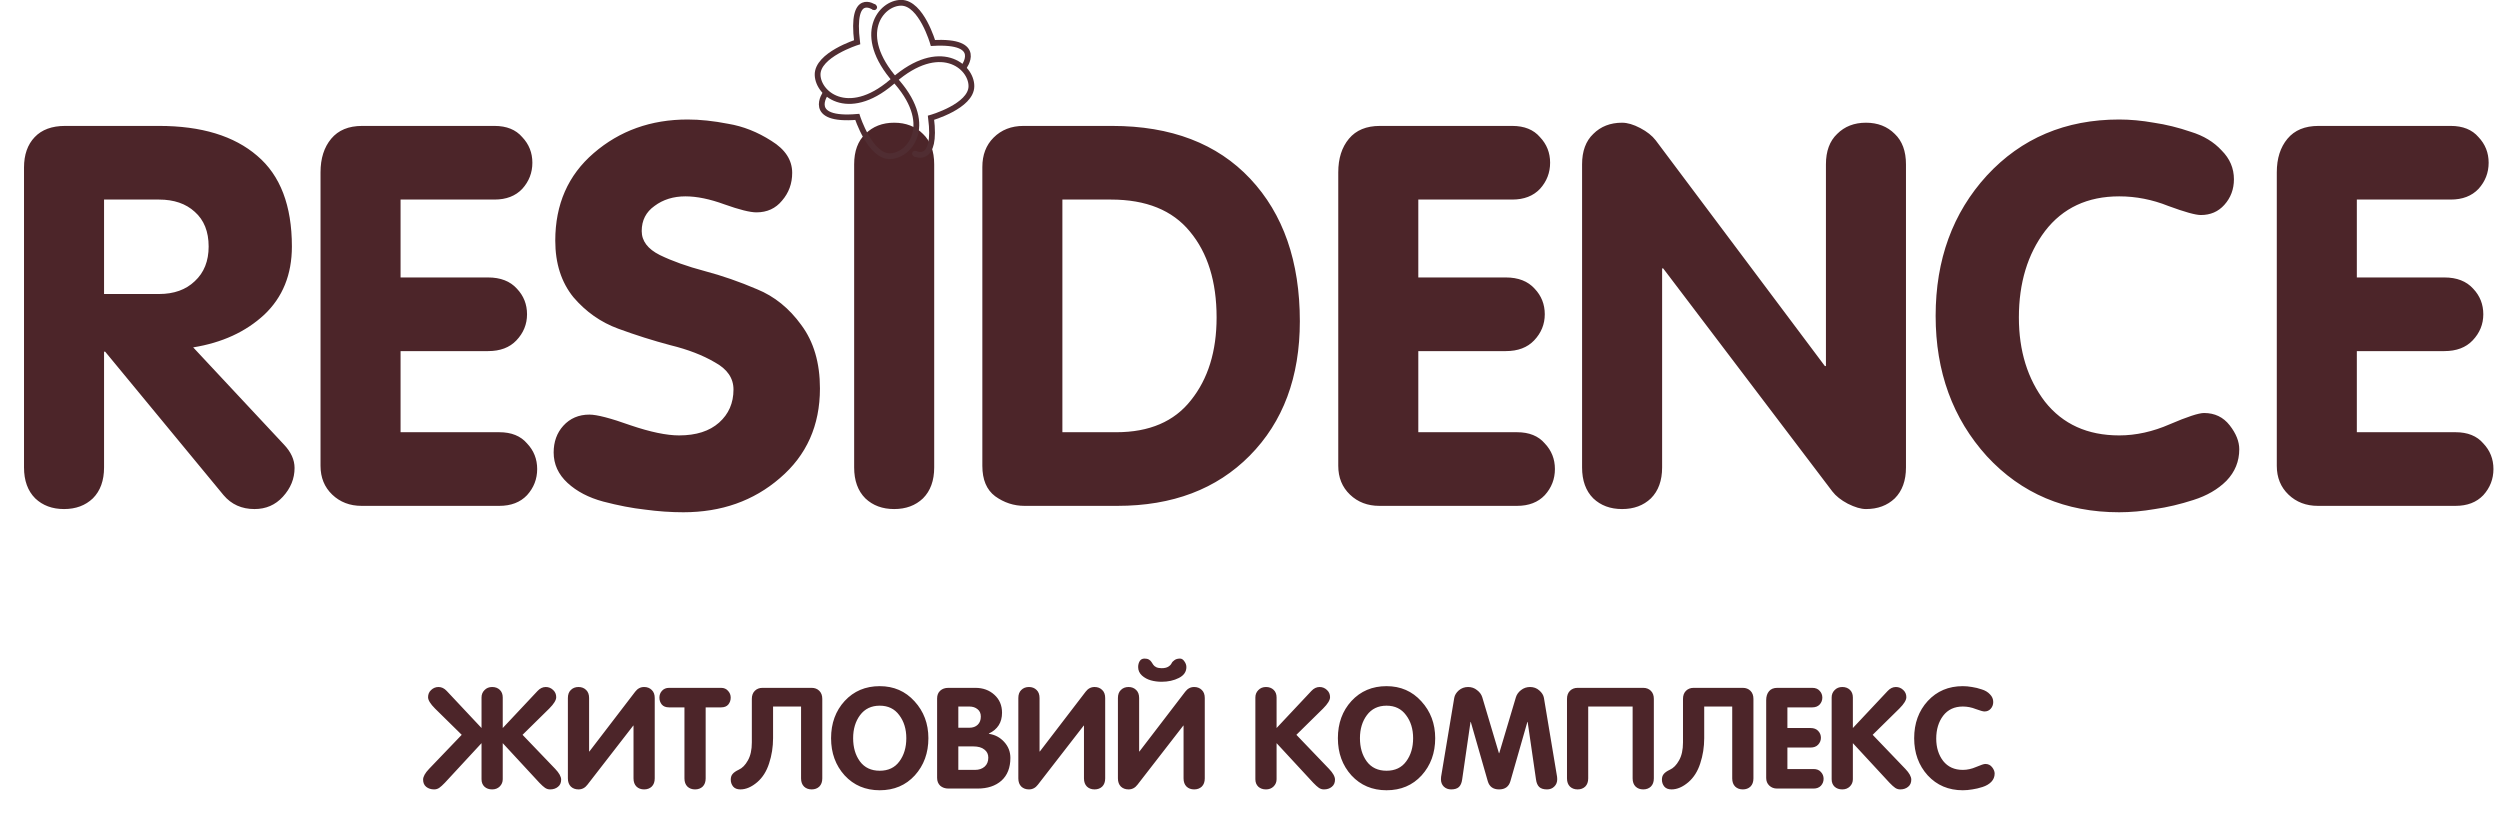
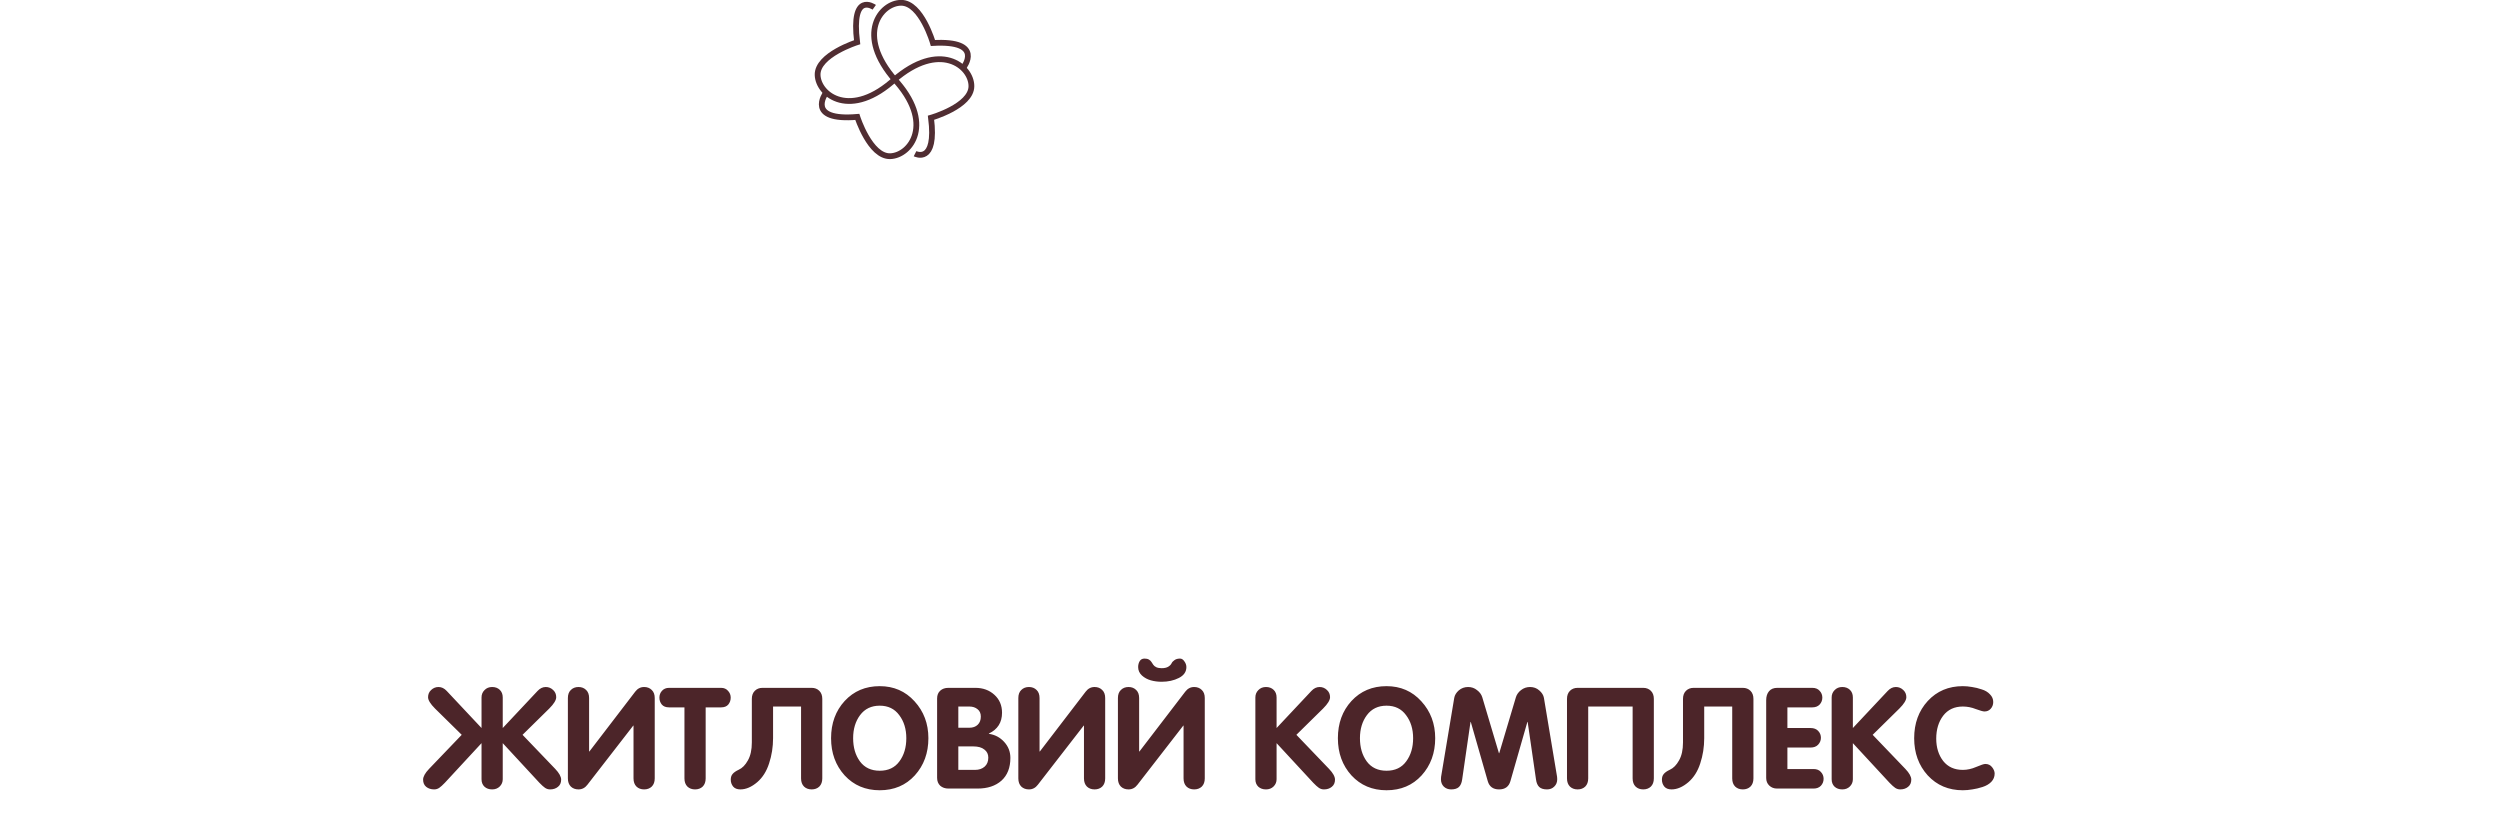
<svg xmlns="http://www.w3.org/2000/svg" width="177" height="59" viewBox="0 0 177 59" fill="none">
  <g clip-path="url(#clip0_5288_2798)">
-     <path d="M1.7 33.094V11.862C1.7 10.955 1.952 10.237 2.456 9.708C2.959 9.179 3.677 8.915 4.609 8.915H11.259C14.256 8.915 16.573 9.62 18.21 11.03C19.847 12.416 20.666 14.557 20.666 17.453C20.666 19.443 20.011 21.055 18.701 22.289C17.392 23.498 15.717 24.266 13.677 24.594L20.099 31.47C20.603 31.999 20.855 32.553 20.855 33.132C20.855 33.888 20.578 34.568 20.024 35.172C19.495 35.752 18.827 36.041 18.021 36.041C17.114 36.041 16.384 35.714 15.83 35.059L7.443 24.896H7.367V33.094C7.367 34.026 7.103 34.757 6.574 35.285C6.045 35.789 5.365 36.041 4.534 36.041C3.702 36.041 3.022 35.789 2.494 35.285C1.965 34.757 1.7 34.026 1.7 33.094ZM7.367 14.129V20.816H11.259C12.316 20.816 13.16 20.513 13.79 19.909C14.445 19.304 14.772 18.486 14.772 17.453C14.772 16.395 14.445 15.577 13.79 14.997C13.16 14.418 12.316 14.129 11.259 14.129H7.367ZM22.693 32.981V12.202C22.693 11.219 22.945 10.426 23.449 9.822C23.953 9.217 24.683 8.915 25.64 8.915H35.01C35.866 8.915 36.521 9.179 36.974 9.708C37.453 10.212 37.692 10.816 37.692 11.522C37.692 12.227 37.453 12.844 36.974 13.373C36.496 13.877 35.841 14.129 35.01 14.129H28.36V19.644H34.556C35.438 19.644 36.118 19.909 36.596 20.438C37.075 20.942 37.314 21.546 37.314 22.251C37.314 22.956 37.062 23.574 36.559 24.102C36.08 24.606 35.413 24.858 34.556 24.858H28.36V30.601H35.35C36.206 30.601 36.861 30.865 37.314 31.394C37.793 31.898 38.032 32.502 38.032 33.208C38.032 33.913 37.793 34.53 37.314 35.059C36.836 35.563 36.181 35.815 35.35 35.815H25.602C24.771 35.815 24.079 35.55 23.524 35.021C22.97 34.492 22.693 33.812 22.693 32.981ZM48.682 8.461C49.564 8.461 50.521 8.562 51.553 8.764C52.611 8.94 53.631 9.343 54.614 9.973C55.596 10.577 56.087 11.333 56.087 12.239C56.087 12.995 55.848 13.65 55.369 14.204C54.916 14.758 54.311 15.035 53.556 15.035C53.102 15.035 52.347 14.846 51.289 14.469C50.256 14.091 49.337 13.902 48.531 13.902C47.675 13.902 46.944 14.129 46.34 14.582C45.735 15.01 45.433 15.602 45.433 16.358C45.433 17.063 45.861 17.63 46.718 18.058C47.599 18.486 48.657 18.864 49.891 19.191C51.125 19.518 52.359 19.947 53.594 20.476C54.828 20.979 55.873 21.823 56.729 23.007C57.611 24.191 58.052 25.689 58.052 27.503C58.052 30.122 57.107 32.238 55.218 33.85C53.354 35.462 51.075 36.268 48.38 36.268C47.498 36.268 46.592 36.205 45.66 36.079C44.753 35.978 43.771 35.789 42.713 35.512C41.68 35.235 40.836 34.794 40.181 34.19C39.527 33.585 39.199 32.868 39.199 32.036C39.199 31.281 39.426 30.651 39.879 30.147C40.358 29.619 40.975 29.354 41.73 29.354C42.26 29.354 43.229 29.606 44.64 30.11C46.05 30.588 47.196 30.827 48.078 30.827C49.287 30.827 50.231 30.525 50.911 29.921C51.591 29.316 51.931 28.535 51.931 27.578C51.931 26.772 51.49 26.13 50.609 25.651C49.753 25.148 48.707 24.745 47.473 24.442C46.239 24.115 45.005 23.725 43.771 23.271C42.536 22.818 41.479 22.075 40.597 21.042C39.741 19.985 39.313 18.65 39.313 17.038C39.313 14.469 40.219 12.403 42.033 10.842C43.871 9.255 46.088 8.461 48.682 8.461ZM60.474 33.094V11.635C60.474 10.703 60.738 9.985 61.267 9.482C61.796 8.953 62.476 8.688 63.307 8.688C64.138 8.688 64.819 8.953 65.347 9.482C65.876 9.985 66.141 10.703 66.141 11.635V33.094C66.141 34.026 65.876 34.757 65.347 35.285C64.819 35.789 64.138 36.041 63.307 36.041C62.476 36.041 61.796 35.789 61.267 35.285C60.738 34.757 60.474 34.026 60.474 33.094ZM69.55 32.981V11.824C69.55 10.967 69.814 10.275 70.343 9.746C70.897 9.192 71.603 8.915 72.459 8.915H78.731C82.912 8.915 86.173 10.162 88.516 12.655C90.858 15.149 92.029 18.511 92.029 22.742C92.029 26.697 90.846 29.87 88.478 32.263C86.135 34.631 83.012 35.815 79.108 35.815H72.535C71.779 35.815 71.086 35.588 70.457 35.134C69.852 34.681 69.55 33.963 69.55 32.981ZM75.217 14.129V30.601H79.033C81.375 30.601 83.138 29.845 84.322 28.334C85.531 26.823 86.135 24.871 86.135 22.478C86.135 19.934 85.506 17.907 84.246 16.395C83.012 14.884 81.148 14.129 78.655 14.129H75.217ZM94.749 32.981V12.202C94.749 11.219 95.001 10.426 95.505 9.822C96.008 9.217 96.739 8.915 97.696 8.915H107.066C107.922 8.915 108.577 9.179 109.03 9.708C109.509 10.212 109.748 10.816 109.748 11.522C109.748 12.227 109.509 12.844 109.03 13.373C108.552 13.877 107.897 14.129 107.066 14.129H100.416V19.644H106.612C107.494 19.644 108.174 19.909 108.652 20.438C109.131 20.942 109.37 21.546 109.37 22.251C109.37 22.956 109.118 23.574 108.615 24.102C108.136 24.606 107.469 24.858 106.612 24.858H100.416V30.601H107.406C108.262 30.601 108.917 30.865 109.37 31.394C109.849 31.898 110.088 32.502 110.088 33.208C110.088 33.913 109.849 34.53 109.37 35.059C108.892 35.563 108.237 35.815 107.406 35.815H97.658C96.827 35.815 96.134 35.55 95.58 35.021C95.026 34.492 94.749 33.812 94.749 32.981ZM112.011 33.094V11.635C112.011 10.703 112.275 9.985 112.804 9.482C113.333 8.953 114.013 8.688 114.844 8.688C115.222 8.688 115.65 8.814 116.129 9.066C116.607 9.318 116.972 9.607 117.224 9.935L129.201 25.916H129.276V11.635C129.276 10.703 129.541 9.985 130.07 9.482C130.599 8.953 131.279 8.688 132.11 8.688C132.941 8.688 133.621 8.953 134.15 9.482C134.679 9.985 134.943 10.703 134.943 11.635V33.094C134.943 34.026 134.679 34.757 134.15 35.285C133.621 35.789 132.941 36.041 132.11 36.041C131.757 36.041 131.329 35.915 130.825 35.663C130.347 35.411 129.982 35.122 129.73 34.794L117.753 19.002H117.678V33.094C117.678 34.026 117.413 34.757 116.884 35.285C116.355 35.789 115.675 36.041 114.844 36.041C114.013 36.041 113.333 35.789 112.804 35.285C112.275 34.757 112.011 34.026 112.011 33.094ZM137.043 22.365C137.043 18.385 138.252 15.073 140.67 12.428C143.113 9.784 146.236 8.461 150.039 8.461C150.82 8.461 151.639 8.537 152.495 8.688C153.351 8.814 154.22 9.028 155.102 9.33C156.009 9.607 156.739 10.048 157.293 10.653C157.872 11.232 158.162 11.912 158.162 12.693C158.162 13.398 157.935 14.003 157.482 14.506C157.054 14.985 156.5 15.224 155.82 15.224C155.442 15.224 154.674 15.01 153.515 14.582C152.382 14.129 151.223 13.902 150.039 13.902C147.798 13.902 146.047 14.72 144.788 16.358C143.554 17.995 142.937 20.035 142.937 22.478C142.937 24.846 143.554 26.835 144.788 28.447C146.047 30.034 147.798 30.827 150.039 30.827C151.223 30.827 152.419 30.563 153.628 30.034C154.863 29.505 155.669 29.241 156.046 29.241C156.802 29.241 157.406 29.53 157.86 30.11C158.313 30.689 158.54 31.256 158.54 31.81C158.54 32.666 158.238 33.409 157.633 34.039C157.029 34.643 156.248 35.097 155.291 35.399C154.359 35.701 153.452 35.915 152.571 36.041C151.689 36.192 150.845 36.268 150.039 36.268C146.236 36.268 143.113 34.946 140.67 32.301C138.252 29.631 137.043 26.319 137.043 22.365ZM161.197 32.981V12.202C161.197 11.219 161.449 10.426 161.953 9.822C162.456 9.217 163.187 8.915 164.144 8.915H173.513C174.37 8.915 175.025 9.179 175.478 9.708C175.956 10.212 176.196 10.816 176.196 11.522C176.196 12.227 175.956 12.844 175.478 13.373C174.999 13.877 174.344 14.129 173.513 14.129H166.864V19.644H173.06C173.942 19.644 174.622 19.909 175.1 20.438C175.579 20.942 175.818 21.546 175.818 22.251C175.818 22.956 175.566 23.574 175.062 24.102C174.584 24.606 173.916 24.858 173.06 24.858H166.864V30.601H173.853C174.71 30.601 175.365 30.865 175.818 31.394C176.296 31.898 176.536 32.502 176.536 33.208C176.536 33.913 176.296 34.53 175.818 35.059C175.339 35.563 174.685 35.815 173.853 35.815H164.106C163.275 35.815 162.582 35.55 162.028 35.021C161.474 34.492 161.197 33.812 161.197 32.981Z" fill="#4C2529" />
    <path d="M39.73 55.199C39.73 55.419 39.654 55.59 39.5 55.71C39.353 55.83 39.17 55.89 38.949 55.89C38.816 55.89 38.696 55.853 38.589 55.78C38.482 55.707 38.349 55.586 38.188 55.419L35.594 52.615V55.169C35.594 55.369 35.524 55.54 35.384 55.68C35.244 55.82 35.064 55.89 34.843 55.89C34.623 55.89 34.443 55.827 34.303 55.7C34.162 55.566 34.092 55.389 34.092 55.169V52.615L31.498 55.419C31.338 55.586 31.205 55.707 31.098 55.78C30.991 55.853 30.871 55.89 30.737 55.89C30.517 55.89 30.33 55.83 30.177 55.71C30.03 55.59 29.956 55.419 29.956 55.199C29.956 54.986 30.096 54.732 30.377 54.438L32.69 52.025L30.797 50.162C30.47 49.835 30.307 49.568 30.307 49.361C30.307 49.154 30.38 48.983 30.527 48.85C30.674 48.71 30.848 48.64 31.048 48.64C31.262 48.64 31.455 48.733 31.629 48.92L34.092 51.544V49.381C34.092 49.174 34.162 49 34.303 48.86C34.443 48.713 34.623 48.64 34.843 48.64C35.064 48.64 35.244 48.706 35.384 48.84C35.524 48.974 35.594 49.154 35.594 49.381V51.544L38.058 48.92C38.232 48.733 38.425 48.64 38.639 48.64C38.839 48.64 39.013 48.71 39.16 48.85C39.306 48.983 39.38 49.154 39.38 49.361C39.38 49.568 39.216 49.835 38.889 50.162L36.996 52.025L39.31 54.438C39.59 54.732 39.73 54.986 39.73 55.199ZM46.355 55.109C46.355 55.356 46.285 55.55 46.144 55.69C46.004 55.823 45.824 55.89 45.604 55.89C45.383 55.89 45.203 55.823 45.063 55.69C44.923 55.55 44.853 55.356 44.853 55.109V51.374H44.833L41.588 55.56C41.421 55.78 41.211 55.89 40.957 55.89C40.737 55.89 40.556 55.823 40.416 55.69C40.276 55.55 40.206 55.356 40.206 55.109V49.421C40.206 49.174 40.276 48.983 40.416 48.85C40.556 48.71 40.737 48.64 40.957 48.64C41.177 48.64 41.358 48.71 41.498 48.85C41.638 48.983 41.708 49.174 41.708 49.421V53.206H41.728L44.973 48.97C45.14 48.75 45.35 48.64 45.604 48.64C45.824 48.64 46.004 48.71 46.144 48.85C46.285 48.983 46.355 49.174 46.355 49.421V55.109ZM48.459 55.109V50.082H47.367C47.14 50.082 46.97 50.015 46.856 49.882C46.743 49.741 46.686 49.578 46.686 49.391C46.686 49.204 46.746 49.044 46.867 48.91C46.993 48.77 47.16 48.7 47.367 48.7H51.053C51.26 48.7 51.423 48.77 51.543 48.91C51.67 49.044 51.734 49.204 51.734 49.391C51.734 49.578 51.677 49.741 51.563 49.882C51.45 50.015 51.28 50.082 51.053 50.082H49.961V55.109C49.961 55.356 49.891 55.55 49.751 55.69C49.611 55.823 49.43 55.89 49.21 55.89C48.99 55.89 48.809 55.823 48.669 55.69C48.529 55.55 48.459 55.356 48.459 55.109ZM58.218 55.109C58.218 55.356 58.148 55.55 58.007 55.69C57.867 55.823 57.687 55.89 57.467 55.89C57.246 55.89 57.066 55.823 56.926 55.69C56.786 55.55 56.715 55.356 56.715 55.109V50.022H54.733V52.265C54.733 52.886 54.639 53.48 54.452 54.047C54.272 54.608 53.992 55.052 53.611 55.379C53.21 55.72 52.813 55.89 52.419 55.89C52.192 55.89 52.022 55.823 51.908 55.69C51.795 55.55 51.738 55.386 51.738 55.199C51.738 55.032 51.782 54.899 51.868 54.799C51.955 54.692 52.099 54.592 52.299 54.498C52.553 54.385 52.77 54.164 52.95 53.837C53.137 53.51 53.23 53.086 53.23 52.565V49.481C53.23 49.24 53.3 49.05 53.441 48.91C53.581 48.77 53.761 48.7 53.981 48.7H57.467C57.687 48.7 57.867 48.77 58.007 48.91C58.148 49.05 58.218 49.24 58.218 49.481V55.109ZM60.883 53.907C61.21 54.348 61.677 54.568 62.285 54.568C62.892 54.568 63.356 54.348 63.677 53.907C64.004 53.467 64.167 52.919 64.167 52.265C64.167 51.617 64 51.073 63.667 50.633C63.339 50.185 62.879 49.962 62.285 49.962C61.69 49.962 61.226 50.185 60.892 50.633C60.565 51.073 60.402 51.617 60.402 52.265C60.402 52.919 60.562 53.467 60.883 53.907ZM62.285 55.95C61.276 55.95 60.449 55.6 59.801 54.899C59.16 54.191 58.84 53.313 58.84 52.265C58.84 51.21 59.16 50.332 59.801 49.631C60.449 48.93 61.276 48.58 62.285 48.58C63.279 48.58 64.1 48.937 64.748 49.651C65.402 50.365 65.73 51.237 65.73 52.265C65.73 53.313 65.409 54.191 64.768 54.899C64.127 55.6 63.299 55.95 62.285 55.95ZM66.347 55.069V49.451C66.347 49.217 66.421 49.034 66.568 48.9C66.714 48.767 66.905 48.7 67.138 48.7H69.061C69.595 48.7 70.043 48.863 70.403 49.191C70.764 49.518 70.944 49.941 70.944 50.462C70.944 51.15 70.633 51.641 70.013 51.934V51.955C70.44 52.015 70.8 52.205 71.094 52.525C71.388 52.846 71.535 53.223 71.535 53.657C71.535 54.351 71.324 54.889 70.904 55.269C70.483 55.643 69.919 55.83 69.211 55.83H67.148C66.915 55.83 66.721 55.763 66.568 55.63C66.421 55.49 66.347 55.303 66.347 55.069ZM67.849 50.022V51.524H68.63C68.878 51.524 69.075 51.454 69.221 51.313C69.368 51.173 69.442 50.98 69.442 50.733C69.442 50.506 69.365 50.332 69.211 50.212C69.058 50.085 68.864 50.022 68.63 50.022H67.849ZM67.849 52.846V54.508H69.031C69.311 54.508 69.538 54.431 69.712 54.278C69.886 54.124 69.972 53.911 69.972 53.637C69.972 53.397 69.879 53.206 69.692 53.066C69.512 52.919 69.251 52.846 68.911 52.846H67.849ZM78.247 55.109C78.247 55.356 78.177 55.55 78.036 55.69C77.896 55.823 77.716 55.89 77.496 55.89C77.275 55.89 77.095 55.823 76.955 55.69C76.815 55.55 76.745 55.356 76.745 55.109V51.374H76.725L73.48 55.56C73.313 55.78 73.103 55.89 72.849 55.89C72.629 55.89 72.448 55.823 72.308 55.69C72.168 55.55 72.098 55.356 72.098 55.109V49.421C72.098 49.174 72.168 48.983 72.308 48.85C72.448 48.71 72.629 48.64 72.849 48.64C73.069 48.64 73.249 48.71 73.39 48.85C73.53 48.983 73.6 49.174 73.6 49.421V53.206H73.62L76.865 48.97C77.032 48.75 77.242 48.64 77.496 48.64C77.716 48.64 77.896 48.71 78.036 48.85C78.177 48.983 78.247 49.174 78.247 49.421V55.109ZM85.298 55.109C85.298 55.356 85.228 55.55 85.088 55.69C84.947 55.823 84.767 55.89 84.547 55.89C84.326 55.89 84.146 55.823 84.006 55.69C83.866 55.55 83.796 55.356 83.796 55.109V51.374H83.776L80.531 55.56C80.364 55.78 80.154 55.89 79.9 55.89C79.68 55.89 79.499 55.823 79.359 55.69C79.219 55.55 79.149 55.356 79.149 55.109V49.421C79.149 49.174 79.219 48.983 79.359 48.85C79.499 48.71 79.68 48.64 79.9 48.64C80.12 48.64 80.301 48.71 80.441 48.85C80.581 48.983 80.651 49.174 80.651 49.421V53.206H80.671L83.916 48.97C84.083 48.75 84.293 48.64 84.547 48.64C84.767 48.64 84.947 48.71 85.088 48.85C85.228 48.983 85.298 49.174 85.298 49.421V55.109ZM80.581 47.228C80.581 47.067 80.618 46.927 80.691 46.807C80.765 46.687 80.878 46.627 81.032 46.627C81.159 46.627 81.262 46.65 81.342 46.697C81.422 46.744 81.482 46.8 81.522 46.867C81.562 46.934 81.606 47.001 81.653 47.067C81.699 47.134 81.769 47.191 81.863 47.238C81.963 47.284 82.09 47.308 82.243 47.308C82.437 47.308 82.591 47.274 82.704 47.208C82.824 47.134 82.904 47.054 82.945 46.967C82.984 46.88 83.055 46.804 83.155 46.737C83.255 46.663 83.385 46.627 83.545 46.627C83.665 46.627 83.769 46.694 83.856 46.827C83.949 46.954 83.996 47.087 83.996 47.228C83.996 47.561 83.819 47.819 83.465 47.999C83.111 48.179 82.704 48.269 82.243 48.269C81.976 48.269 81.723 48.236 81.482 48.169C81.242 48.102 81.032 47.989 80.851 47.828C80.671 47.662 80.581 47.461 80.581 47.228ZM88.88 55.169V49.381C88.88 49.174 88.95 49 89.09 48.86C89.23 48.713 89.411 48.64 89.631 48.64C89.851 48.64 90.031 48.706 90.172 48.84C90.312 48.974 90.382 49.154 90.382 49.381V51.544L92.846 48.92C93.019 48.733 93.213 48.64 93.427 48.64C93.627 48.64 93.8 48.71 93.947 48.85C94.094 48.983 94.168 49.154 94.168 49.361C94.168 49.568 94.004 49.835 93.677 50.162L91.784 52.025L94.097 54.438C94.378 54.732 94.518 54.986 94.518 55.199C94.518 55.419 94.441 55.59 94.288 55.71C94.141 55.83 93.957 55.89 93.737 55.89C93.603 55.89 93.483 55.853 93.376 55.78C93.27 55.707 93.136 55.586 92.976 55.419L90.382 52.615V55.169C90.382 55.369 90.312 55.54 90.172 55.68C90.031 55.82 89.851 55.89 89.631 55.89C89.411 55.89 89.23 55.827 89.09 55.7C88.95 55.566 88.88 55.389 88.88 55.169ZM96.765 53.907C97.092 54.348 97.559 54.568 98.167 54.568C98.774 54.568 99.238 54.348 99.559 53.907C99.886 53.467 100.049 52.919 100.049 52.265C100.049 51.617 99.882 51.073 99.549 50.633C99.222 50.185 98.761 49.962 98.167 49.962C97.572 49.962 97.108 50.185 96.775 50.633C96.448 51.073 96.284 51.617 96.284 52.265C96.284 52.919 96.444 53.467 96.765 53.907ZM98.167 55.95C97.159 55.95 96.331 55.6 95.683 54.899C95.042 54.191 94.722 53.313 94.722 52.265C94.722 51.21 95.042 50.332 95.683 49.631C96.331 48.93 97.159 48.58 98.167 48.58C99.161 48.58 99.983 48.937 100.63 49.651C101.284 50.365 101.612 51.237 101.612 52.265C101.612 53.313 101.291 54.191 100.65 54.899C100.009 55.6 99.181 55.95 98.167 55.95ZM102.029 54.999L102.96 49.411C102.994 49.217 103.101 49.04 103.281 48.88C103.468 48.72 103.688 48.64 103.942 48.64C104.182 48.64 104.392 48.713 104.573 48.86C104.76 49 104.883 49.167 104.943 49.361L106.125 53.327H106.145L107.327 49.361C107.387 49.167 107.507 49 107.687 48.86C107.874 48.713 108.088 48.64 108.328 48.64C108.582 48.64 108.799 48.72 108.979 48.88C109.166 49.04 109.276 49.217 109.31 49.411L110.241 54.999C110.248 55.039 110.251 55.096 110.251 55.169C110.251 55.383 110.181 55.556 110.041 55.69C109.907 55.823 109.737 55.89 109.53 55.89C109.283 55.89 109.099 55.833 108.979 55.72C108.859 55.606 108.782 55.429 108.749 55.189L108.158 51.113H108.138L106.936 55.309C106.823 55.697 106.556 55.89 106.135 55.89C105.714 55.89 105.447 55.697 105.334 55.309L104.132 51.113H104.112L103.521 55.189C103.488 55.429 103.411 55.606 103.291 55.72C103.171 55.833 102.987 55.89 102.74 55.89C102.533 55.89 102.359 55.823 102.219 55.69C102.086 55.556 102.019 55.383 102.019 55.169C102.019 55.096 102.022 55.039 102.029 54.999ZM116.341 48.7C116.561 48.7 116.741 48.77 116.882 48.91C117.022 49.05 117.092 49.24 117.092 49.481V55.109C117.092 55.356 117.022 55.55 116.882 55.69C116.741 55.823 116.561 55.89 116.341 55.89C116.121 55.89 115.94 55.823 115.8 55.69C115.66 55.55 115.59 55.356 115.59 55.109V50.022H112.445V55.109C112.445 55.356 112.375 55.55 112.235 55.69C112.095 55.823 111.914 55.89 111.694 55.89C111.474 55.89 111.294 55.823 111.153 55.69C111.013 55.55 110.943 55.356 110.943 55.109V49.481C110.943 49.24 111.013 49.05 111.153 48.91C111.294 48.77 111.474 48.7 111.694 48.7H116.341ZM124.143 55.109C124.143 55.356 124.073 55.55 123.933 55.69C123.793 55.823 123.612 55.89 123.392 55.89C123.172 55.89 122.992 55.823 122.851 55.69C122.711 55.55 122.641 55.356 122.641 55.109V50.022H120.658V52.265C120.658 52.886 120.565 53.48 120.378 54.047C120.198 54.608 119.917 55.052 119.537 55.379C119.136 55.72 118.739 55.89 118.345 55.89C118.118 55.89 117.948 55.823 117.834 55.69C117.721 55.55 117.664 55.386 117.664 55.199C117.664 55.032 117.707 54.899 117.794 54.799C117.881 54.692 118.024 54.592 118.225 54.498C118.478 54.385 118.695 54.164 118.876 53.837C119.063 53.51 119.156 53.086 119.156 52.565V49.481C119.156 49.24 119.226 49.05 119.366 48.91C119.507 48.77 119.687 48.7 119.907 48.7H123.392C123.612 48.7 123.793 48.77 123.933 48.91C124.073 49.05 124.143 49.24 124.143 49.481V55.109ZM125.046 55.079V49.571C125.046 49.311 125.112 49.1 125.246 48.94C125.379 48.78 125.573 48.7 125.827 48.7H128.31C128.537 48.7 128.711 48.77 128.831 48.91C128.958 49.044 129.021 49.204 129.021 49.391C129.021 49.578 128.958 49.741 128.831 49.882C128.704 50.015 128.531 50.082 128.31 50.082H126.548V51.544H128.19C128.424 51.544 128.604 51.614 128.731 51.754C128.858 51.888 128.921 52.048 128.921 52.235C128.921 52.422 128.854 52.585 128.721 52.726C128.594 52.859 128.417 52.926 128.19 52.926H126.548V54.448H128.4C128.627 54.448 128.801 54.518 128.921 54.658C129.048 54.792 129.111 54.952 129.111 55.139C129.111 55.326 129.048 55.49 128.921 55.63C128.794 55.763 128.621 55.83 128.4 55.83H125.817C125.596 55.83 125.413 55.76 125.266 55.62C125.119 55.48 125.046 55.299 125.046 55.079ZM129.681 55.169V49.381C129.681 49.174 129.751 49 129.891 48.86C130.032 48.713 130.212 48.64 130.432 48.64C130.653 48.64 130.833 48.706 130.973 48.84C131.113 48.974 131.183 49.154 131.183 49.381V51.544L133.647 48.92C133.821 48.733 134.014 48.64 134.228 48.64C134.428 48.64 134.602 48.71 134.749 48.85C134.895 48.983 134.969 49.154 134.969 49.361C134.969 49.568 134.805 49.835 134.478 50.162L132.585 52.025L134.899 54.438C135.179 54.732 135.319 54.986 135.319 55.199C135.319 55.419 135.243 55.59 135.089 55.71C134.942 55.83 134.759 55.89 134.538 55.89C134.405 55.89 134.285 55.853 134.178 55.78C134.071 55.707 133.937 55.586 133.777 55.419L131.183 52.615V55.169C131.183 55.369 131.113 55.54 130.973 55.68C130.833 55.82 130.653 55.89 130.432 55.89C130.212 55.89 130.032 55.827 129.891 55.7C129.751 55.566 129.681 55.389 129.681 55.169ZM135.523 52.265C135.523 51.21 135.843 50.332 136.484 49.631C137.132 48.93 137.96 48.58 138.968 48.58C139.175 48.58 139.392 48.6 139.619 48.64C139.846 48.673 140.076 48.73 140.31 48.81C140.55 48.883 140.744 49 140.891 49.16C141.044 49.314 141.121 49.494 141.121 49.701C141.121 49.888 141.061 50.048 140.941 50.182C140.827 50.309 140.68 50.372 140.5 50.372C140.4 50.372 140.196 50.315 139.889 50.202C139.589 50.082 139.282 50.022 138.968 50.022C138.374 50.022 137.91 50.239 137.576 50.673C137.249 51.107 137.085 51.647 137.085 52.295C137.085 52.922 137.249 53.45 137.576 53.877C137.91 54.298 138.374 54.508 138.968 54.508C139.282 54.508 139.599 54.438 139.919 54.298C140.246 54.158 140.46 54.088 140.56 54.088C140.761 54.088 140.921 54.164 141.041 54.318C141.161 54.471 141.221 54.622 141.221 54.769C141.221 54.995 141.141 55.193 140.981 55.359C140.821 55.52 140.614 55.64 140.36 55.72C140.113 55.8 139.873 55.857 139.639 55.89C139.405 55.93 139.182 55.95 138.968 55.95C137.96 55.95 137.132 55.6 136.484 54.899C135.843 54.191 135.523 53.313 135.523 52.265Z" fill="#4C2529" />
    <path d="M64.785 10.882C64.785 10.882 66.343 11.677 65.916 8.337C65.916 8.337 68.776 7.521 68.776 6.098C68.776 4.674 66.528 2.84 63.258 5.694" stroke="#502D32" stroke-width="0.409" stroke-miterlimit="10" />
-     <path d="M64.783 11.081C64.895 11.081 64.986 10.99 64.986 10.878C64.986 10.767 64.895 10.676 64.783 10.676C64.67 10.676 64.579 10.767 64.579 10.878C64.579 10.99 64.67 11.081 64.783 11.081Z" fill="#502D32" />
    <path d="M61.897 0.517C61.897 0.517 60.233 -0.667 60.684 2.99C60.684 2.99 57.846 3.885 57.887 5.308C57.928 6.732 60.228 8.501 63.415 5.559" stroke="#502D32" stroke-width="0.409" stroke-miterlimit="10" />
    <path d="M58.455 6.601C58.455 6.601 57.025 8.589 60.697 8.276C60.697 8.276 61.599 11.101 63.03 11.059C64.461 11.016 66.232 8.724 63.274 5.553" stroke="#502D32" stroke-width="0.409" stroke-miterlimit="10" />
-     <path d="M61.895 0.716C62.006 0.716 62.097 0.626 62.097 0.515C62.097 0.404 62.006 0.314 61.895 0.314C61.784 0.314 61.694 0.404 61.694 0.515C61.694 0.626 61.784 0.716 61.895 0.716Z" fill="#502D32" />
    <path d="M63.398 5.694C60.533 2.44 62.37 0.199 63.801 0.197C65.232 0.195 66.053 3.044 66.053 3.044C69.732 2.836 68.221 4.771 68.221 4.771" stroke="#502D32" stroke-width="0.409" stroke-miterlimit="10" />
  </g>
  <defs>
    <clipPath id="clip0_5288_2798">
      <rect width="177" height="59" fill="white" />
    </clipPath>
  </defs>
</svg>